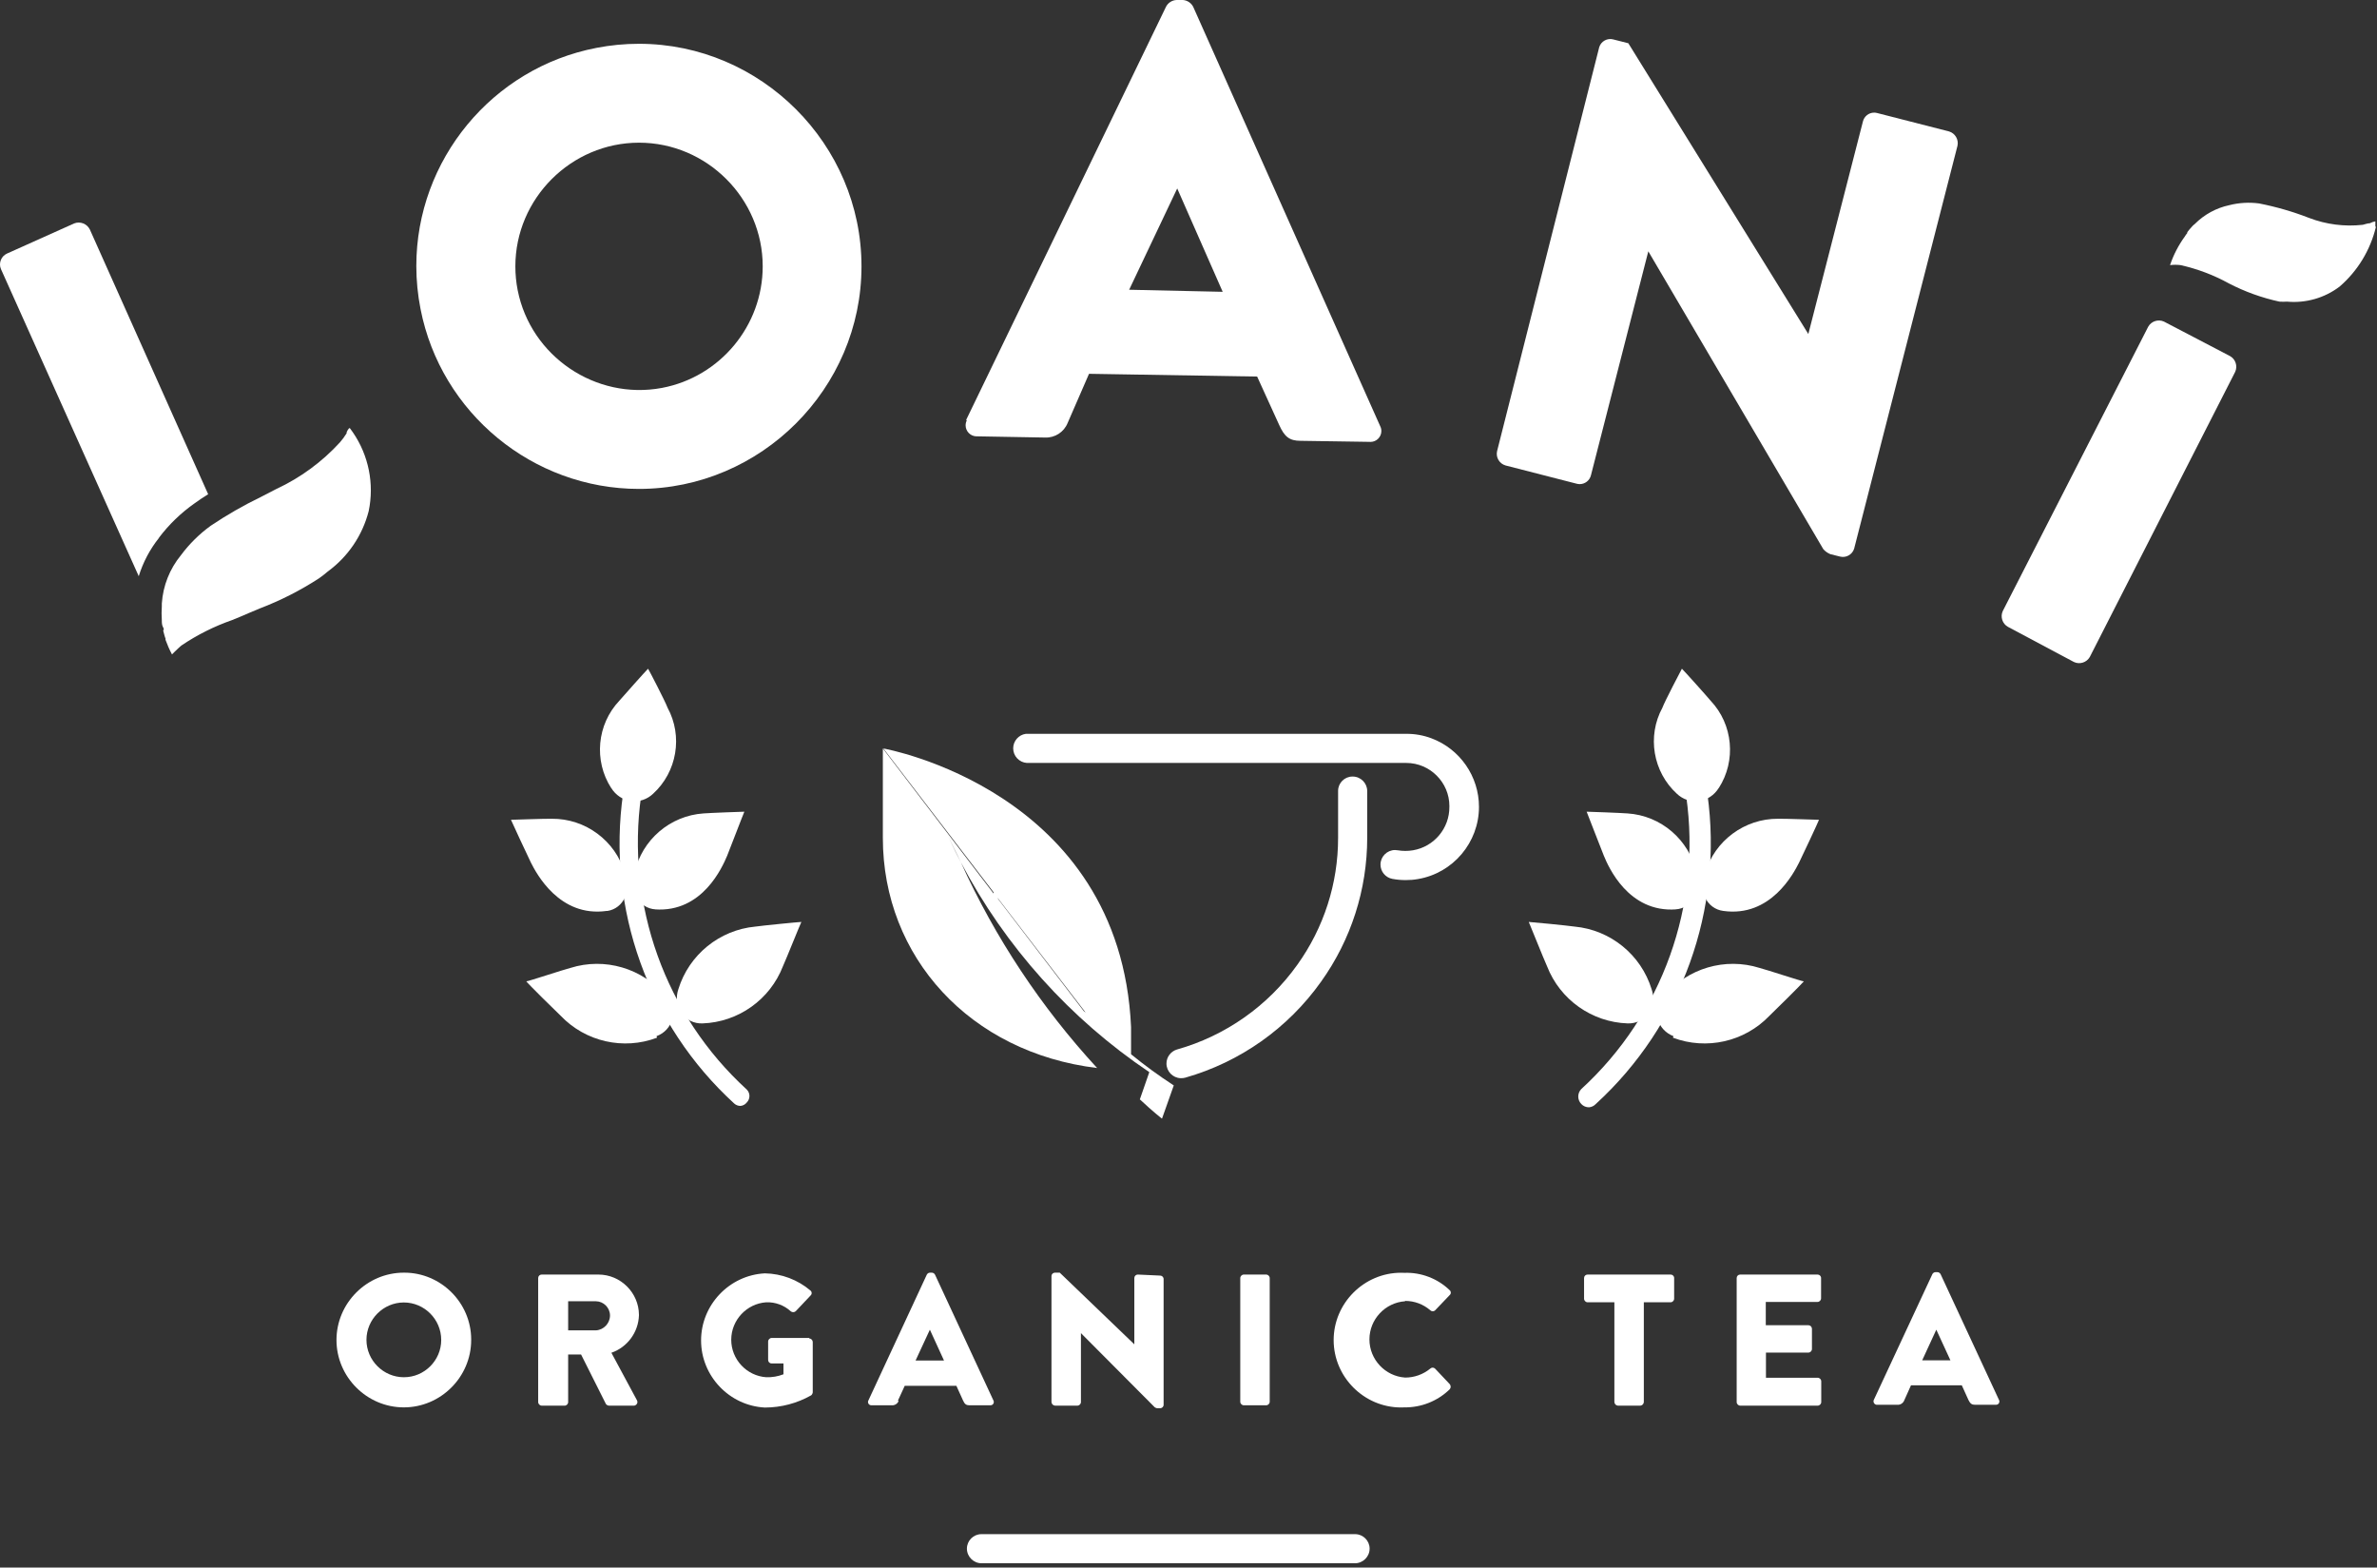
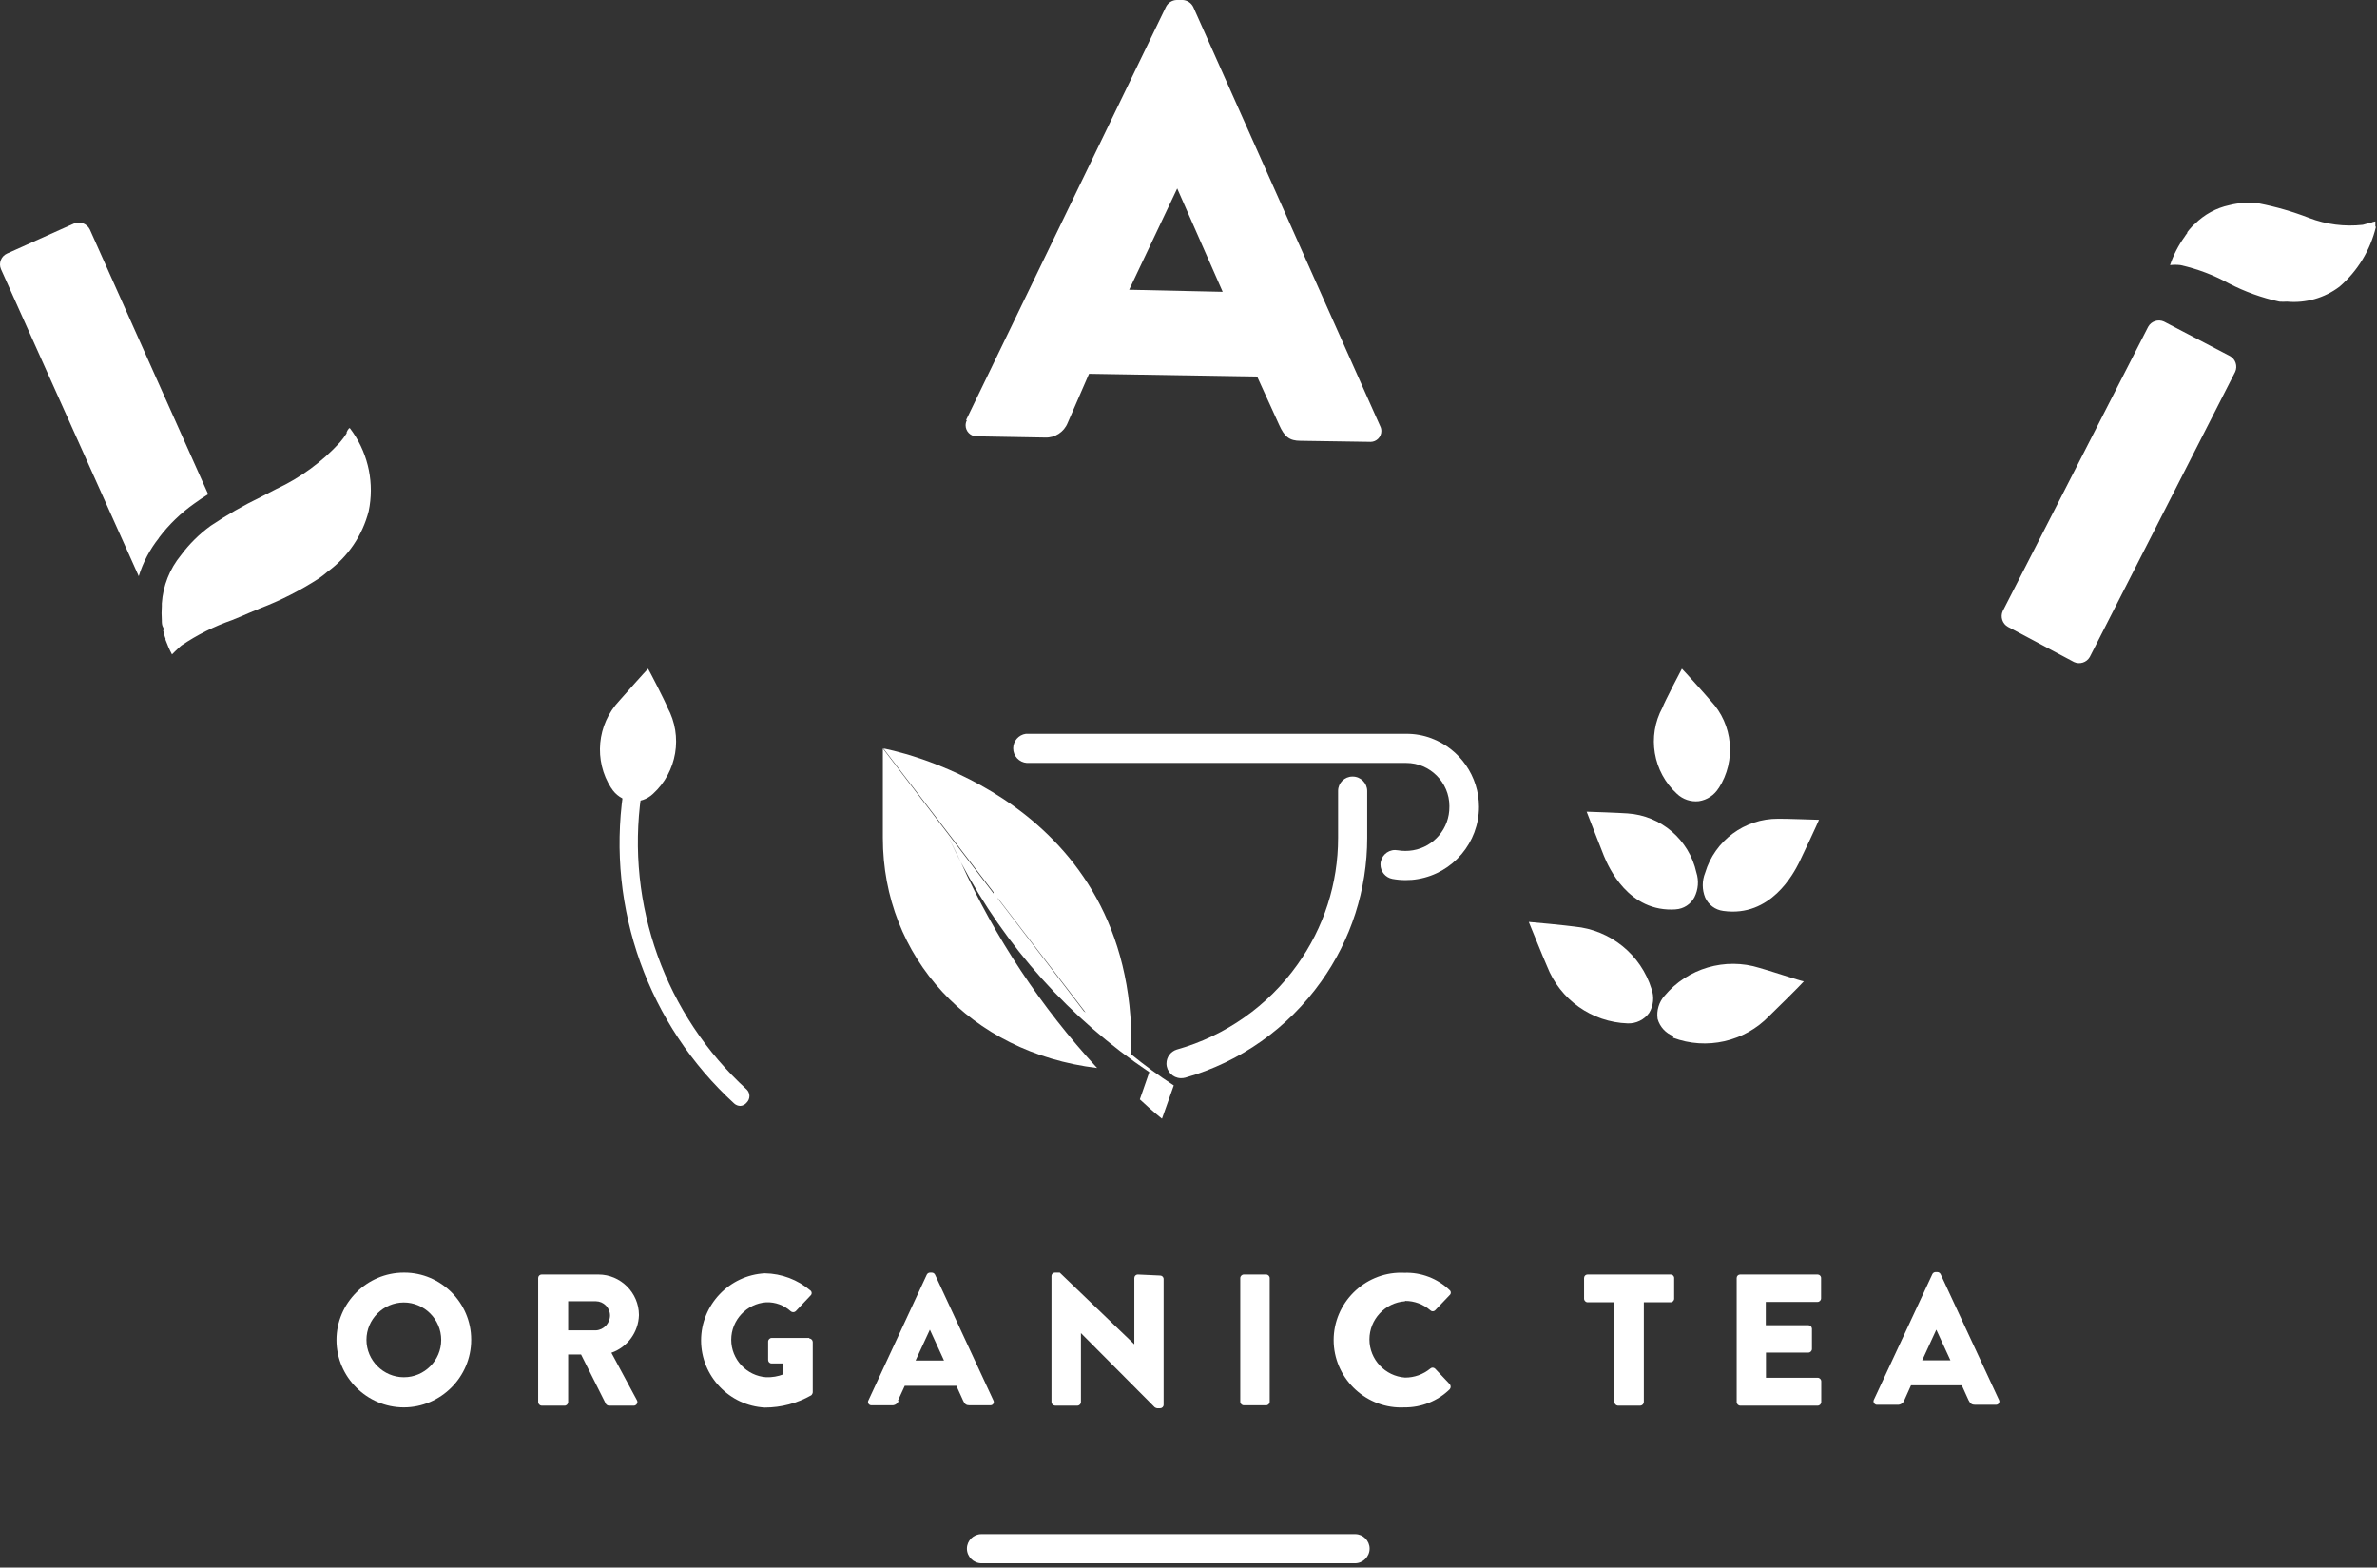
<svg xmlns="http://www.w3.org/2000/svg" width="100%" height="100%" viewBox="0 0 138 91" version="1.1" xml:space="preserve" style="fill-rule:evenodd;clip-rule:evenodd;stroke-linejoin:round;stroke-miterlimit:2;">
  <rect x="0" y="0" width="138" height="91" fill="#333333" stroke="none" />
  <g transform="matrix(1,0,0,1,-59.015,-82.61)">
    <path d="M102,146.81C101.867,146.809 101.739,146.759 101.64,146.67C96.652,142.109 94.234,135.361 95.19,128.67C95.219,128.402 95.447,128.196 95.717,128.196C95.738,128.196 95.759,128.197 95.78,128.2C96.042,128.223 96.245,128.445 96.245,128.708C96.245,128.732 96.243,128.756 96.24,128.78C95.338,135.13 97.636,141.532 102.37,145.86C102.469,145.959 102.525,146.094 102.525,146.235C102.525,146.376 102.469,146.511 102.37,146.61C102.28,146.726 102.146,146.798 102,146.81Z" style="fill:white;fill-rule:nonzero;" />
-     <path d="M97.16,142.85C95.215,143.586 93.006,143.084 91.57,141.58C91.26,141.29 89.68,139.73 89.57,139.58C89.68,139.58 91.73,138.9 92.13,138.8C94.124,138.173 96.311,138.815 97.65,140.42C97.975,140.785 98.122,141.276 98.05,141.76C97.928,142.225 97.583,142.6 97.13,142.76M99.8,142.02C101.877,141.948 103.72,140.638 104.47,138.7C104.65,138.31 105.47,136.26 105.54,136.13C105.41,136.13 103.28,136.34 102.87,136.4C100.787,136.594 99.017,138.031 98.4,140.03C98.241,140.489 98.296,140.996 98.55,141.41C98.837,141.811 99.308,142.041 99.8,142.02M94.24,135.49C91.49,135.88 90.15,133.3 89.84,132.69C89.65,132.31 88.73,130.32 88.68,130.2C88.79,130.2 90.68,130.13 91.05,130.14C93,130.123 94.738,131.41 95.29,133.28C95.48,133.737 95.48,134.253 95.29,134.71C95.113,135.124 94.735,135.42 94.29,135.49M97.03,135.4C99.81,135.6 100.96,132.92 101.23,132.29C101.39,131.9 102.17,129.85 102.23,129.73C102.11,129.73 100.23,129.8 99.86,129.83C97.919,129.96 96.284,131.362 95.86,133.26C95.719,133.734 95.758,134.243 95.97,134.69C96.186,135.103 96.605,135.373 97.07,135.4" style="fill:white;fill-rule:nonzero;" />
    <path d="M94.5,128.36C93.476,126.768 93.671,124.666 94.97,123.29C95.22,123 96.55,121.51 96.64,121.43C96.71,121.54 97.64,123.33 97.77,123.69C98.671,125.346 98.322,127.419 96.93,128.69C96.591,129.013 96.126,129.171 95.66,129.12C95.178,129.05 94.752,128.767 94.5,128.35" style="fill:white;fill-rule:nonzero;" />
-     <path d="M151.27,146.89C151.1,146.893 150.936,146.824 150.82,146.7C150.584,146.46 150.584,146.07 150.82,145.83C155.528,141.52 157.81,135.149 156.91,128.83C156.904,128.794 156.9,128.758 156.9,128.721C156.9,128.381 157.18,128.101 157.52,128.101C157.853,128.101 158.129,128.368 158.14,128.7C159.079,135.395 156.651,142.14 151.66,146.7C151.558,146.809 151.419,146.877 151.27,146.89Z" style="fill:white;fill-rule:nonzero;" />
    <path d="M156.14,142.85C158.089,143.585 160.299,143.084 161.74,141.58C162.05,141.29 163.62,139.73 163.74,139.58C163.62,139.58 161.57,138.9 161.17,138.8C159.176,138.173 156.989,138.815 155.65,140.42C155.325,140.785 155.178,141.276 155.25,141.76C155.379,142.221 155.722,142.593 156.17,142.76M153.51,142.02C151.43,141.95 149.584,140.64 148.83,138.7C148.65,138.31 147.83,136.26 147.77,136.13C147.89,136.13 150.02,136.34 150.43,136.4C152.513,136.594 154.283,138.031 154.9,140.03C155.062,140.487 155.011,140.995 154.76,141.41C154.472,141.81 154.002,142.039 153.51,142.02M159.06,135.49C161.82,135.88 163.15,133.3 163.46,132.69C163.65,132.31 164.58,130.32 164.62,130.2C164.51,130.2 162.62,130.13 162.25,130.14C160.301,130.126 158.565,131.412 158.01,133.28C157.825,133.739 157.825,134.251 158.01,134.71C158.199,135.136 158.598,135.432 159.06,135.49M156.32,135.4C153.55,135.6 152.39,132.92 152.13,132.29C151.97,131.9 151.18,129.85 151.13,129.73C151.25,129.73 153.13,129.8 153.5,129.83C155.443,129.953 157.082,131.358 157.5,133.26C157.652,133.733 157.612,134.246 157.39,134.69C157.175,135.104 156.756,135.375 156.29,135.4" style="fill:white;fill-rule:nonzero;" />
    <path d="M158.8,128.36C159.824,126.768 159.629,124.666 158.33,123.29C158.09,123 156.75,121.51 156.66,121.43C156.6,121.54 155.66,123.33 155.53,123.69C154.629,125.346 154.978,127.419 156.37,128.69C156.709,129.013 157.174,129.171 157.64,129.12C158.122,129.05 158.548,128.767 158.8,128.35" style="fill:white;fill-rule:nonzero;" />
    <path d="M82.46,162.56C81.27,162.56 80.29,161.58 80.29,160.39C80.29,159.2 81.27,158.22 82.46,158.22C83.65,158.22 84.63,159.2 84.63,160.39L84.63,160.4C84.63,161.585 83.655,162.56 82.47,162.56C82.467,162.56 82.463,162.56 82.46,162.56M82.46,156.49C80.315,156.49 78.55,158.255 78.55,160.4C78.55,162.545 80.315,164.31 82.46,164.31C84.605,164.31 86.37,162.545 86.37,160.4C86.37,160.39 86.37,160.38 86.37,160.37C86.37,158.241 84.619,156.49 82.49,156.49C82.48,156.49 82.47,156.49 82.46,156.49" style="fill:white;fill-rule:nonzero;" />
    <path d="M93.57,159.84L92,159.84L92,158.15L93.61,158.15C94.058,158.155 94.425,158.522 94.43,158.97C94.431,159.429 94.068,159.814 93.61,159.84M96.11,158.94C96.105,157.655 95.045,156.6 93.76,156.6C93.757,156.6 93.753,156.6 93.75,156.6L90.47,156.6C90.467,156.6 90.463,156.6 90.46,156.6C90.35,156.6 90.26,156.69 90.26,156.8L90.26,164C90.26,164.115 90.355,164.21 90.47,164.21L91.76,164.21C91.77,164.211 91.78,164.212 91.79,164.212C91.905,164.212 92,164.117 92,164.002C92,164.001 92,164.001 92,164L92,161.24L92.75,161.24L94.19,164.11C94.231,164.17 94.298,164.207 94.37,164.21L95.81,164.21C95.81,164.21 95.811,164.21 95.811,164.21C95.926,164.21 96.021,164.115 96.021,164C96.021,163.961 96.01,163.923 95.99,163.89L94.51,161.14C95.442,160.817 96.081,159.946 96.11,158.96" style="fill:white;fill-rule:nonzero;" />
    <path d="M106,160.28L103.82,160.28C103.705,160.28 103.61,160.375 103.61,160.49L103.61,161.56C103.61,161.67 103.7,161.76 103.81,161.76C103.813,161.76 103.817,161.76 103.82,161.76L104.5,161.76L104.5,162.39C104.182,162.514 103.841,162.571 103.5,162.56C102.362,162.483 101.468,161.525 101.468,160.385C101.468,159.245 102.362,158.287 103.5,158.21C104.023,158.191 104.533,158.378 104.92,158.73C105.003,158.802 105.127,158.802 105.21,158.73L106.07,157.82C106.113,157.784 106.137,157.731 106.137,157.675C106.137,157.619 106.113,157.566 106.07,157.53C105.329,156.9 104.392,156.546 103.42,156.53C101.358,156.635 99.717,158.36 99.717,160.425C99.717,162.49 101.358,164.215 103.42,164.32C104.363,164.319 105.29,164.075 106.11,163.61C106.159,163.566 106.191,163.506 106.2,163.44L106.2,160.52C106.2,160.408 106.111,160.315 106,160.31" style="fill:white;fill-rule:nonzero;" />
    <path d="M113,159.8L113.82,161.59L112.17,161.59L113,159.8ZM111.14,163.93L111.54,163.06L114.54,163.06L114.93,163.92C115.02,164.12 115.11,164.19 115.3,164.19L116.51,164.19C116.514,164.19 116.519,164.19 116.523,164.19C116.627,164.19 116.713,164.105 116.713,164C116.713,163.969 116.705,163.938 116.69,163.91L113.3,156.61C113.265,156.537 113.191,156.49 113.11,156.49L113.01,156.49C112.929,156.49 112.855,156.537 112.82,156.61L109.43,163.91C109.415,163.938 109.407,163.969 109.407,164C109.407,164.105 109.493,164.19 109.597,164.19C109.601,164.19 109.606,164.19 109.61,164.19L110.8,164.19C110.972,164.197 111.13,164.091 111.19,163.93" style="fill:white;fill-rule:nonzero;" />
    <path d="M125.07,156.6C124.96,156.6 124.87,156.69 124.87,156.8L124.87,160.65L120.54,156.49L120.27,156.49C120.267,156.49 120.263,156.49 120.26,156.49C120.154,156.49 120.065,156.574 120.06,156.68L120.06,164C120.065,164.113 120.157,164.205 120.27,164.21L121.56,164.21C121.675,164.21 121.77,164.115 121.77,164L121.77,160L126.05,164.3C126.092,164.33 126.139,164.351 126.19,164.36L126.37,164.36C126.48,164.36 126.57,164.27 126.57,164.16L126.57,156.86C126.57,156.75 126.48,156.66 126.37,156.66L125.07,156.6Z" style="fill:white;fill-rule:nonzero;" />
    <path d="M132.73,156.81C132.73,156.694 132.636,156.6 132.52,156.6L131.23,156.6C131.114,156.6 131.02,156.694 131.02,156.81L131.02,163.98C131.02,164.096 131.114,164.19 131.23,164.19L132.52,164.19C132.636,164.19 132.73,164.096 132.73,163.98L132.73,156.81Z" style="fill:white;" />
    <path d="M140.59,158.13C141.13,158.128 141.653,158.324 142.06,158.68C142.136,158.75 142.254,158.75 142.33,158.68L143.17,157.8C143.216,157.764 143.243,157.709 143.243,157.65C143.243,157.591 143.216,157.536 143.17,157.5C142.468,156.827 141.522,156.466 140.55,156.5C140.484,156.497 140.418,156.495 140.352,156.495C138.207,156.495 136.442,158.26 136.442,160.405C136.442,162.55 138.207,164.315 140.352,164.315C140.418,164.315 140.484,164.313 140.55,164.31C141.531,164.322 142.477,163.944 143.18,163.26C143.254,163.174 143.254,163.046 143.18,162.96L142.33,162.06C142.253,161.984 142.127,161.984 142.05,162.06C141.639,162.398 141.122,162.582 140.59,162.58C139.431,162.502 138.519,161.527 138.519,160.365C138.519,159.203 139.431,158.228 140.59,158.15" style="fill:white;fill-rule:nonzero;" />
    <path d="M156,156.6L151.19,156.6C151.187,156.6 151.183,156.6 151.18,156.6C151.07,156.6 150.98,156.69 150.98,156.8L150.98,158C150.98,158.115 151.075,158.21 151.19,158.21L152.74,158.21L152.74,164C152.745,164.11 152.831,164.2 152.94,164.21L154.25,164.21C154.359,164.2 154.445,164.11 154.45,164L154.45,158.21L156,158.21C156.115,158.21 156.21,158.115 156.21,158L156.21,156.8C156.21,156.69 156.12,156.6 156.01,156.6C156.007,156.6 156.003,156.6 156,156.6" style="fill:white;fill-rule:nonzero;" />
    <path d="M164.54,156.6L160.05,156.6C160.047,156.6 160.043,156.6 160.04,156.6C159.93,156.6 159.84,156.69 159.84,156.8L159.84,164C159.84,164.115 159.935,164.21 160.05,164.21L164.54,164.21C164.655,164.21 164.75,164.115 164.75,164L164.75,162.8C164.75,162.685 164.655,162.59 164.54,162.59L161.54,162.59L161.54,161.13L164,161.13C164.115,161.13 164.21,161.035 164.21,160.92L164.21,159.74C164.205,159.629 164.112,159.54 164,159.54L161.53,159.54L161.53,158.19L164.53,158.19C164.645,158.19 164.74,158.095 164.74,157.98L164.74,156.8C164.74,156.69 164.65,156.6 164.54,156.6C164.537,156.6 164.533,156.6 164.53,156.6" style="fill:white;fill-rule:nonzero;" />
    <path d="M170.61,161.58L171.43,159.8L172.25,161.58L170.61,161.58ZM171.68,156.58C171.643,156.508 171.57,156.462 171.49,156.46L171.38,156.46C171.303,156.464 171.233,156.51 171.2,156.58L167.8,163.88C167.789,163.905 167.783,163.933 167.783,163.96C167.783,164.07 167.874,164.16 167.983,164.16C167.986,164.16 167.988,164.16 167.99,164.16L169.18,164.16C169.352,164.167 169.51,164.061 169.57,163.9L169.96,163.03L172.91,163.03L173.3,163.89C173.4,164.09 173.49,164.16 173.68,164.16L174.89,164.16C174.894,164.16 174.899,164.16 174.903,164.16C175.007,164.16 175.093,164.075 175.093,163.97C175.093,163.939 175.085,163.908 175.07,163.88L171.68,156.58Z" style="fill:white;fill-rule:nonzero;" />
    <path d="M137.67,173.36L116,173.36C115.534,173.36 115.15,172.976 115.15,172.51C115.15,172.51 115.15,172.51 115.15,172.51C115.15,172.049 115.529,171.67 115.99,171.67C115.993,171.67 115.997,171.67 116,171.67L137.68,171.67C137.683,171.67 137.687,171.67 137.69,171.67C138.151,171.67 138.53,172.049 138.53,172.51L138.53,172.51C138.53,172.976 138.146,173.36 137.68,173.36C137.677,173.36 137.673,173.36 137.67,173.36Z" style="fill:white;fill-rule:nonzero;" />
    <path d="M196.92,95.75L196.92,95.55C196.92,95.48 196.92,95.45 196.92,95.46C196.808,95.478 196.7,95.515 196.6,95.57C196.47,95.57 196.32,95.63 196.19,95.66C195.133,95.778 194.063,95.641 193.07,95.26C192.13,94.895 191.159,94.614 190.17,94.42C189.592,94.343 189.005,94.377 188.44,94.52C187.682,94.682 186.987,95.061 186.44,95.61C186.37,95.662 186.306,95.722 186.25,95.79C186.17,95.88 186.08,95.98 186,96.09L186,96.14C185.944,96.206 185.894,96.276 185.85,96.35C185.485,96.854 185.198,97.41 185,98C185.203,97.975 185.407,97.975 185.61,98C186.589,98.219 187.532,98.575 188.41,99.06C189.339,99.541 190.328,99.898 191.35,100.12C191.496,100.13 191.644,100.13 191.79,100.12C192.879,100.22 193.968,99.91 194.84,99.25C195.888,98.346 196.626,97.136 196.95,95.79" style="fill:white;fill-rule:nonzero;" />
-     <path d="M97.44,105.13C100.822,104.495 103.295,101.514 103.295,98.073C103.295,94.135 100.054,90.893 96.115,90.893C92.176,90.893 88.935,94.135 88.935,98.073C88.935,98.539 88.98,99.003 89.07,99.46C89.831,103.298 93.593,105.847 97.44,105.13M93.64,85.39C94.454,85.231 95.281,85.152 96.11,85.152C103.198,85.152 109.03,90.984 109.03,98.072C109.03,105.159 103.198,110.992 96.11,110.992C89.954,110.992 84.611,106.592 83.43,100.55C83.267,99.726 83.185,98.888 83.185,98.048C83.185,91.892 87.595,86.553 93.64,85.39" style="fill:white;fill-rule:nonzero;" />
    <path d="M130,99.55L127.36,93.55L124.57,99.43L130,99.55ZM115.1,107L126.71,83C126.83,82.767 127.068,82.617 127.33,82.61L127.69,82.61C127.946,82.628 128.175,82.781 128.29,83.01L139.14,107.34C139.188,107.43 139.212,107.531 139.212,107.633C139.212,107.979 138.928,108.263 138.582,108.263C138.562,108.263 138.541,108.262 138.52,108.26L134.52,108.2C133.88,108.2 133.59,107.97 133.28,107.28L132,104.47L122.24,104.31L121,107.16C120.789,107.691 120.261,108.034 119.69,108.01L115.75,107.94C115.738,107.941 115.727,107.941 115.715,107.941C115.364,107.941 115.075,107.652 115.075,107.301C115.075,107.196 115.101,107.093 115.15,107" style="fill:white;fill-rule:nonzero;" />
-     <path d="M151.86,85.35C151.965,85.005 152.332,84.803 152.68,84.9L153.55,85.12L164,102L167.17,89.66C167.243,89.361 167.513,89.148 167.821,89.148C167.878,89.148 167.935,89.156 167.99,89.17L172.17,90.24C172.523,90.346 172.738,90.71 172.66,91.07L166.66,114.46C166.554,114.806 166.19,115.01 165.84,114.92L165.28,114.78C165.123,114.717 164.982,114.617 164.87,114.49L154.71,97.2L151.38,110.2C151.308,110.5 151.037,110.714 150.728,110.714C150.668,110.714 150.608,110.706 150.55,110.69L146.42,109.63C146.064,109.528 145.847,109.161 145.93,108.8L151.86,85.35Z" style="fill:white;fill-rule:nonzero;" />
    <path d="M183.73,101.58C183.909,101.256 184.314,101.124 184.65,101.28L188.48,103.28C188.804,103.459 188.936,103.864 188.78,104.2L180.34,120.75C180.157,121.07 179.754,121.198 179.42,121.04L175.59,119C175.266,118.821 175.134,118.416 175.29,118.08L183.73,101.58Z" style="fill:white;fill-rule:nonzero;" />
    <path d="M79.51,107.72L79.33,107.47L79.28,107.47C79.221,107.538 79.174,107.616 79.14,107.7L79.14,107.76C79.025,107.947 78.894,108.124 78.75,108.29C77.708,109.429 76.45,110.35 75.05,111L74.16,111.46C73.152,111.948 72.18,112.506 71.25,113.13C70.59,113.608 70.006,114.185 69.52,114.84C68.867,115.635 68.479,116.614 68.41,117.64L68.41,117.8C68.391,118.073 68.391,118.347 68.41,118.62C68.41,118.76 68.41,118.9 68.49,119.04C68.57,119.18 68.49,119.16 68.49,119.22C68.502,119.284 68.519,119.348 68.54,119.41C68.561,119.498 68.587,119.585 68.62,119.67C68.653,119.755 68.62,119.67 68.62,119.74C68.726,120.035 68.853,120.323 69,120.6L69.17,120.43L69.38,120.23L69.48,120.14L69.55,120.08C70.459,119.466 71.444,118.972 72.48,118.61C72.82,118.47 73.15,118.34 73.48,118.19L74.1,117.93C75.305,117.47 76.458,116.883 77.54,116.18C77.713,116.059 77.88,115.929 78.04,115.79C79.217,114.932 80.059,113.691 80.42,112.28C80.749,110.7 80.42,109.053 79.51,107.72Z" style="fill:white;fill-rule:nonzero;" />
    <path d="M68.24,113.83C68.822,113.06 69.52,112.385 70.31,111.83C70.57,111.64 70.83,111.47 71.1,111.3L64.23,95.93C64.065,95.596 63.666,95.443 63.32,95.58L59.42,97.33C59.08,97.484 58.923,97.887 59.07,98.23L67.07,116.06C67.32,115.249 67.72,114.493 68.25,113.83" style="fill:white;fill-rule:nonzero;" />
    <path d="M127.56,145.2C127.104,145.186 126.736,144.807 126.736,144.35C126.736,143.981 126.978,143.652 127.33,143.54C130.156,142.746 132.626,141.01 134.33,138.62C135.872,136.473 136.702,133.894 136.7,131.25L136.7,128.53C136.7,128.527 136.7,128.523 136.7,128.52C136.7,128.065 137.075,127.69 137.53,127.69L137.55,127.69C138.011,127.69 138.39,128.069 138.39,128.53L138.39,131.25C138.391,134.244 137.453,137.165 135.71,139.6C133.793,142.298 131.013,144.263 127.83,145.17C127.742,145.193 127.651,145.204 127.56,145.2ZM140.63,133.7C140.368,133.702 140.107,133.678 139.85,133.63C139.452,133.556 139.161,133.205 139.161,132.8C139.161,132.337 139.542,131.956 140.005,131.956C140.057,131.956 140.109,131.96 140.16,131.97C140.455,132.02 140.755,132.02 141.05,131.97C142.272,131.764 143.172,130.689 143.16,129.45C143.16,129.433 143.161,129.417 143.161,129.4C143.161,128.028 142.032,126.9 140.661,126.9C140.65,126.9 140.64,126.9 140.63,126.9L118.63,126.9C118.186,126.87 117.837,126.497 117.837,126.052C117.837,125.63 118.152,125.268 118.57,125.21L140.65,125.21C141.152,125.205 141.65,125.293 142.12,125.47C143.776,126.09 144.879,127.682 144.879,129.45C144.879,131.514 143.375,133.295 141.34,133.64C141.106,133.682 140.868,133.702 140.63,133.7Z" style="fill:white;fill-rule:nonzero;" />
    <path d="M122.11,141.48C122.11,141.42 122,141.37 121.94,141.31L117,134.85C116.971,134.814 116.947,134.773 116.93,134.73L122.11,141.48ZM126.48,147.54L127.16,145.62C126.301,145.063 125.473,144.459 124.68,143.81L124.68,142.23C124.06,128.47 110.3,126.06 110.3,126.06L116.7,134.41L116.7,134.48L110.27,126.06L110.27,131.25C110.27,138.16 115.33,143.72 122.71,144.61C119.455,141.076 116.785,137.045 114.8,132.67C114.31,131.73 114.07,131.15 114.07,131.15C114.31,131.7 114.56,132.15 114.8,132.67C117.382,137.573 121.142,141.758 125.74,144.85L125.19,146.43C125.96,147.15 126.46,147.54 126.46,147.54" style="fill:white;fill-rule:nonzero;" />
  </g>
</svg>